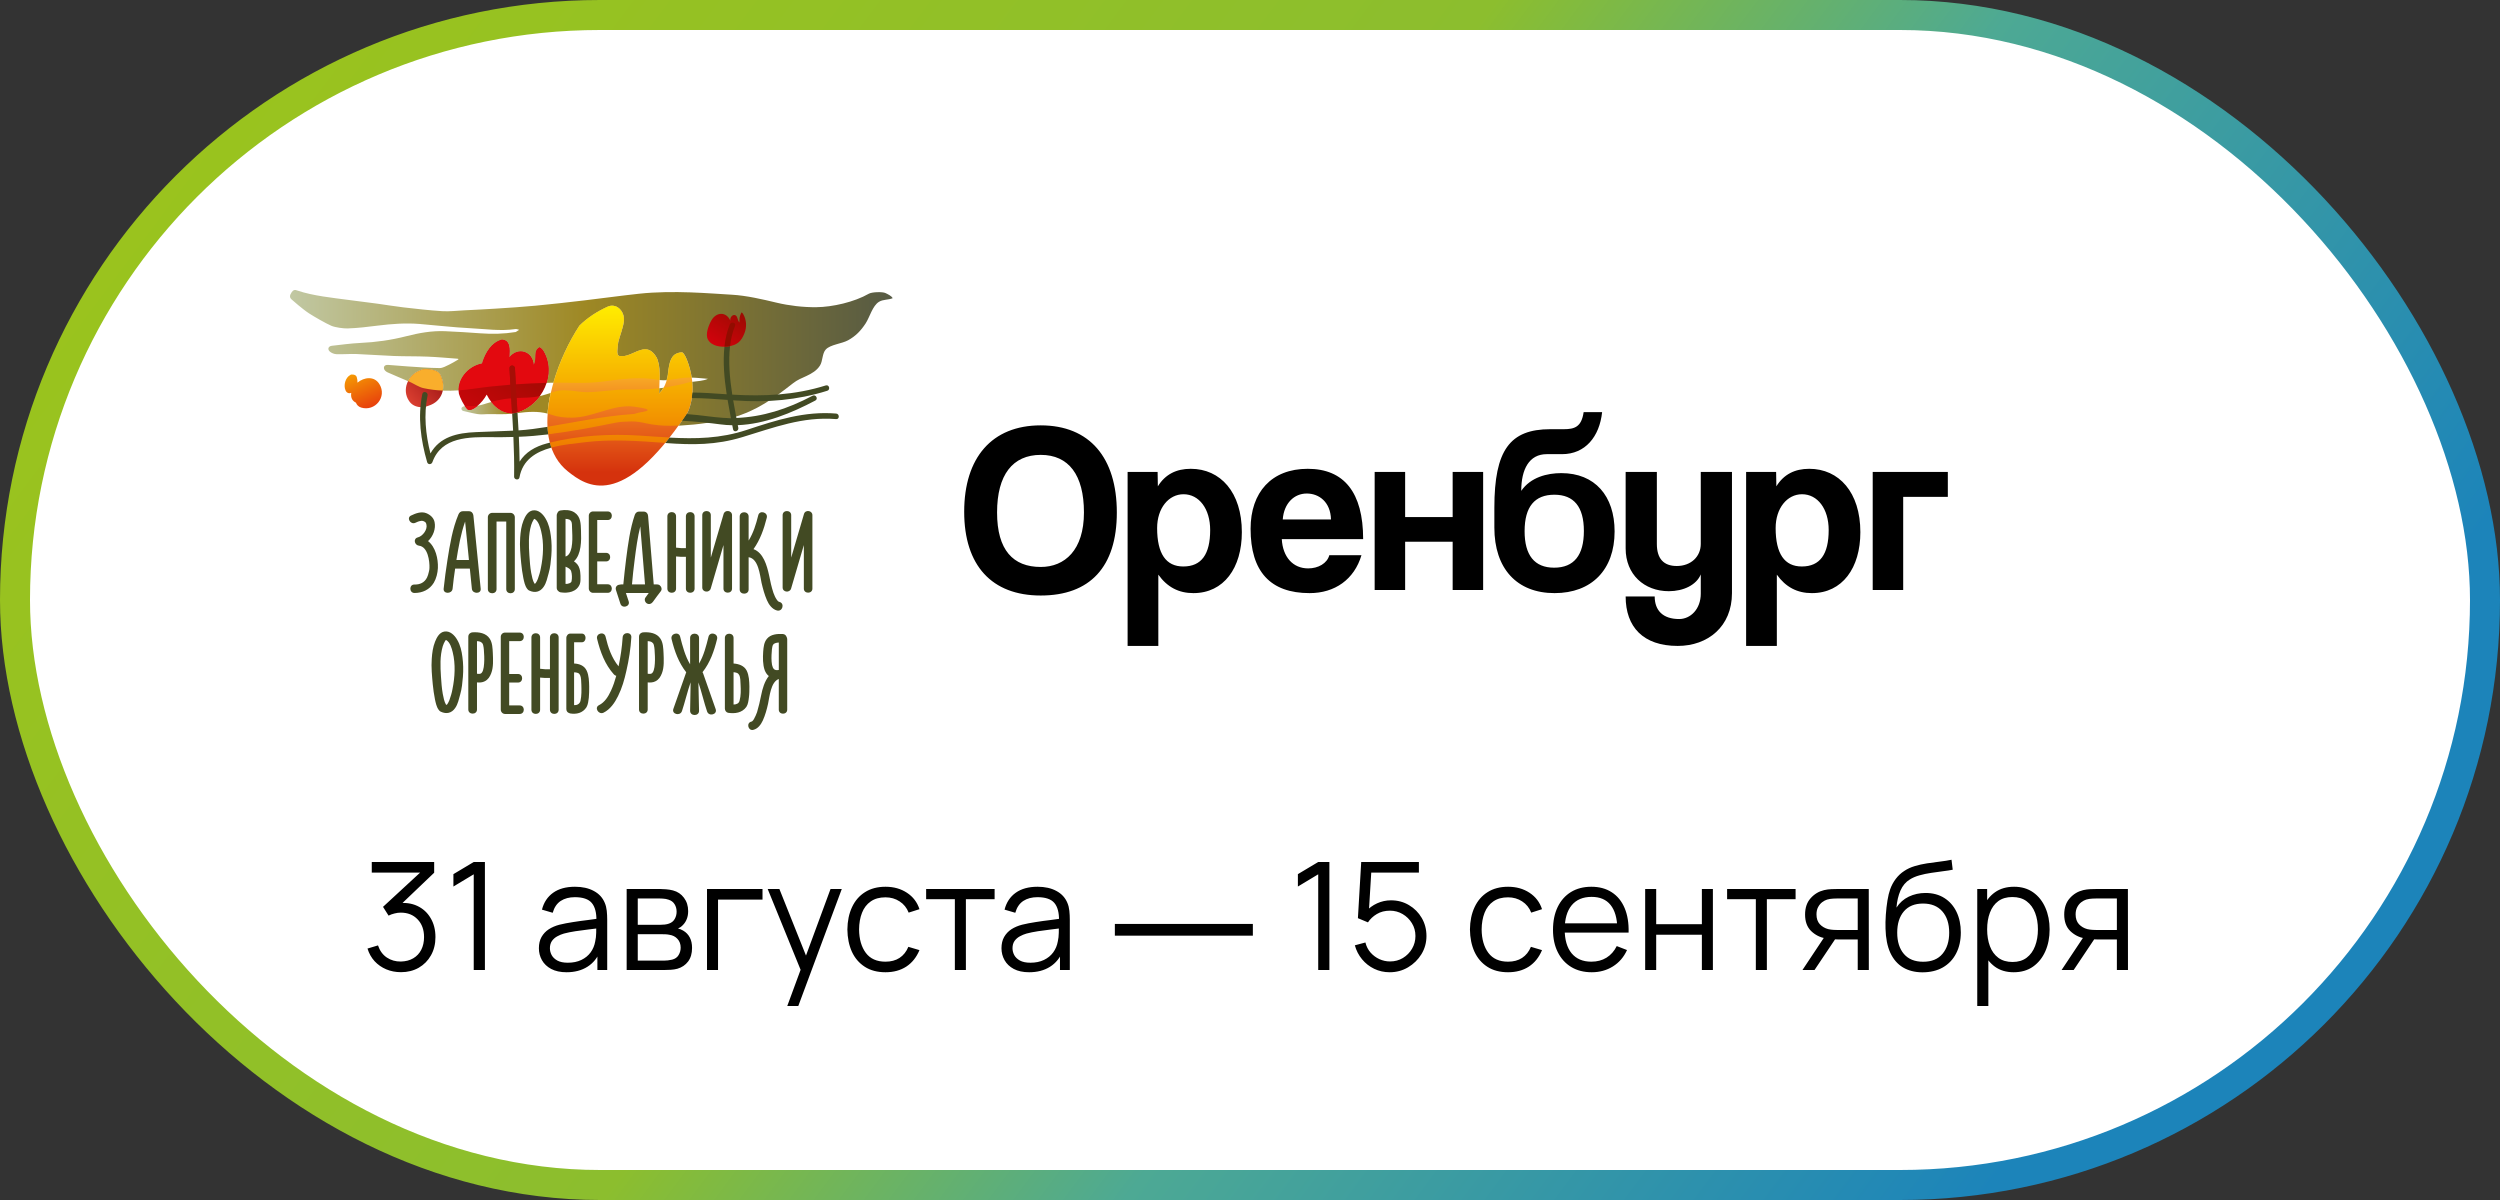
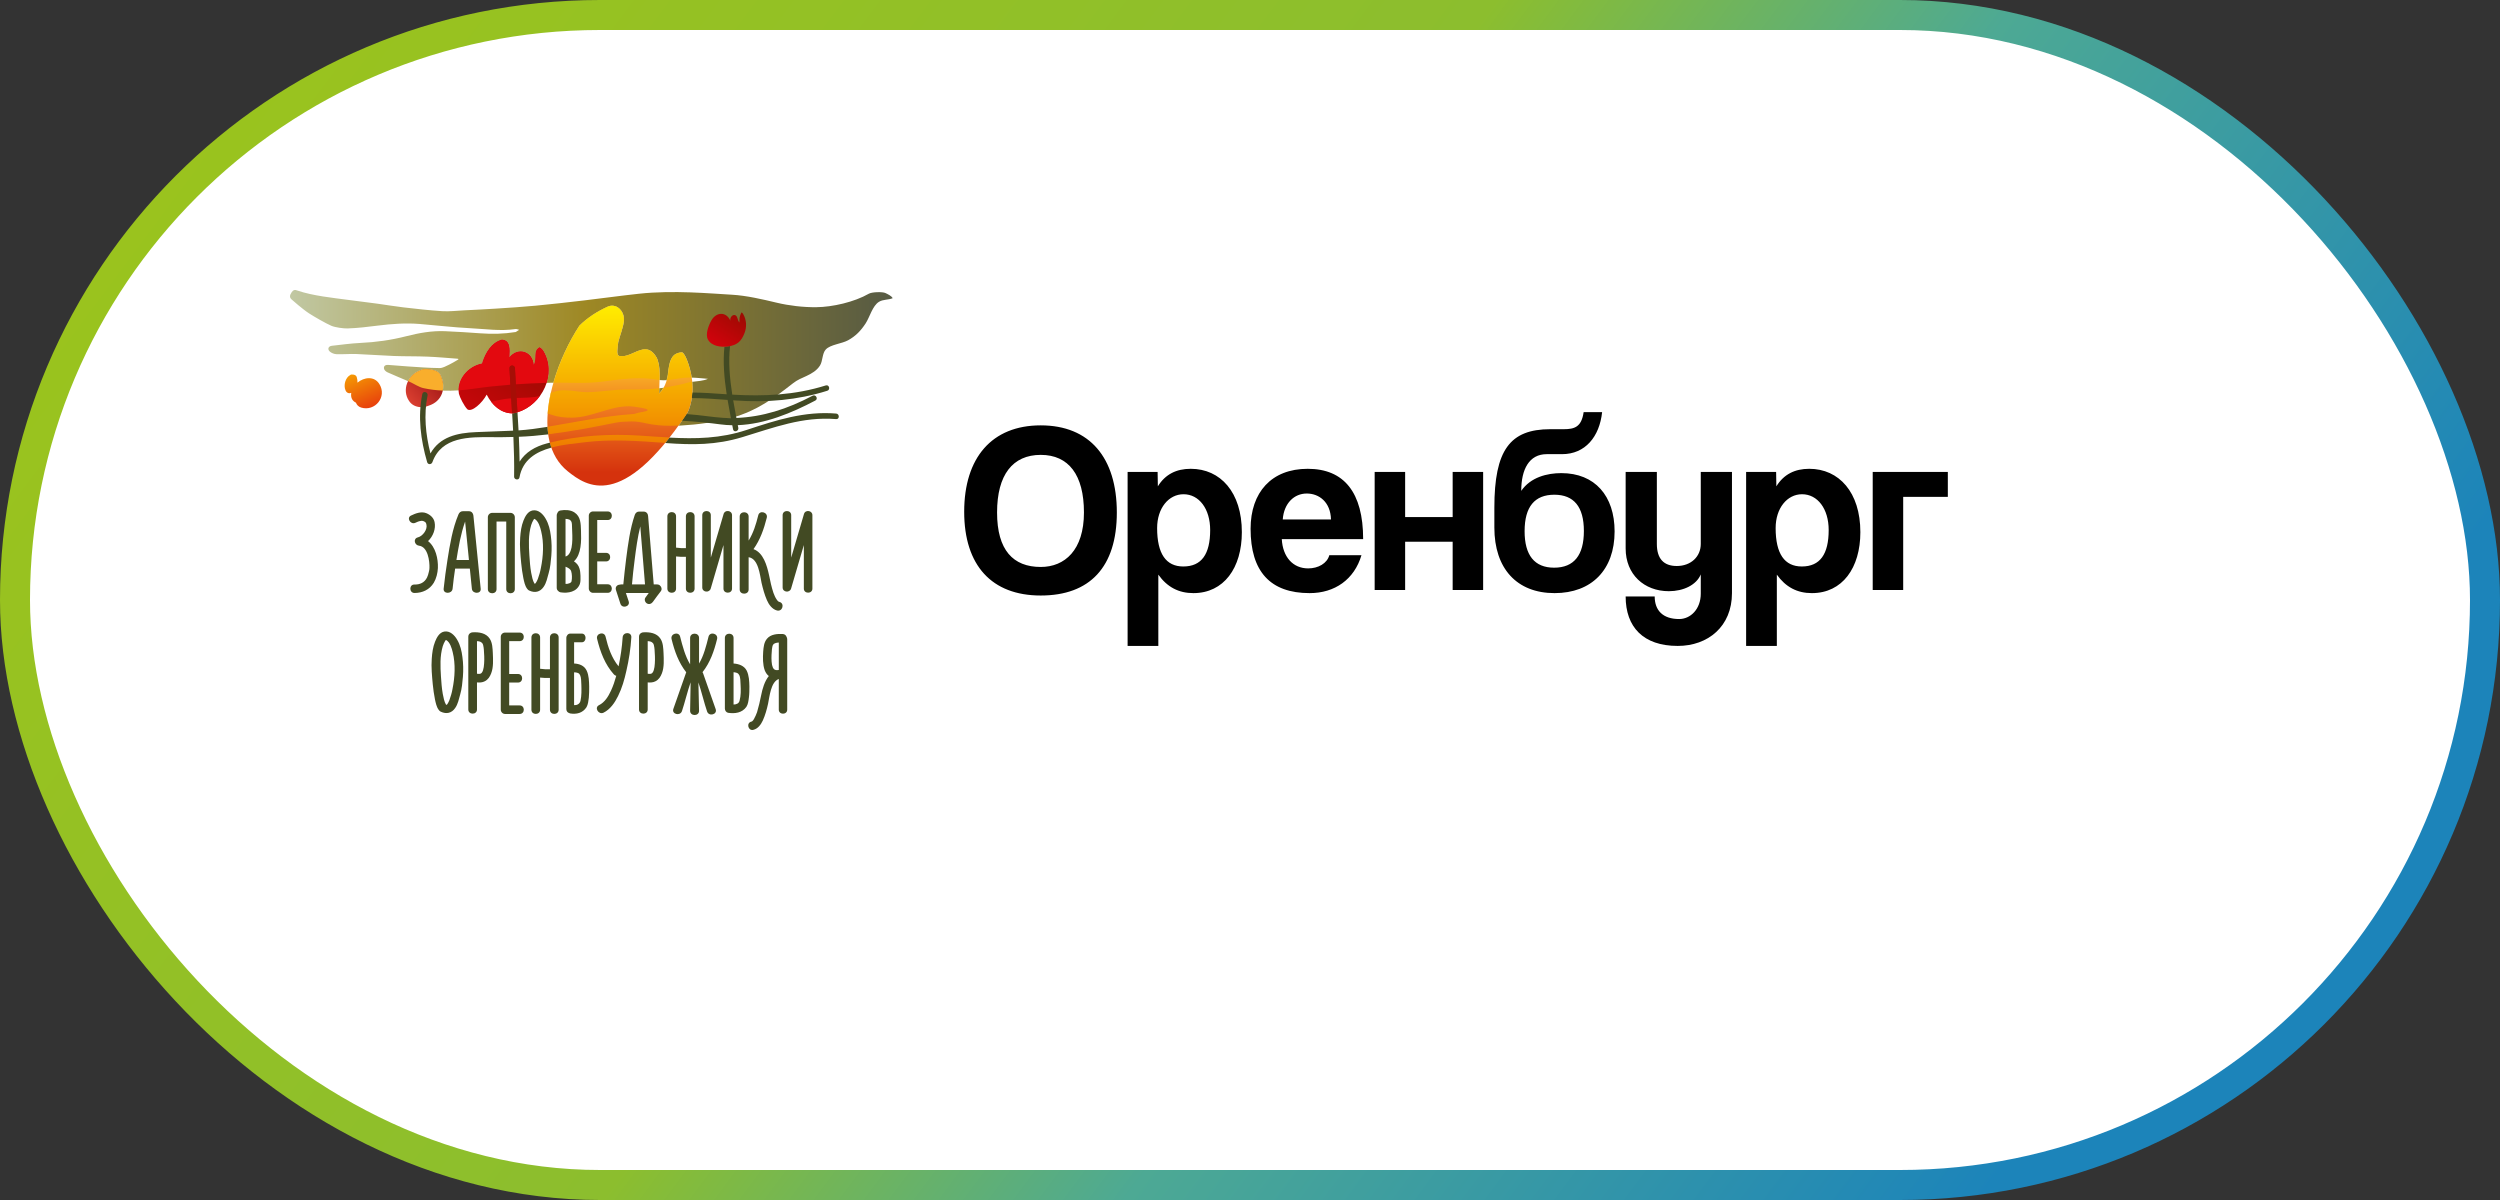
<svg xmlns="http://www.w3.org/2000/svg" width="250" height="120" viewBox="0 0 250 120" fill="none">
  <rect x="0" y="0" width="250" height="120" fill="#333333" stroke="none" />
  <rect x="1.5" y="1.5" width="247" height="117" rx="58.5" fill="white" stroke="url(#paint0_linear_2677_96)" stroke-width="3" />
  <path fill-rule="evenodd" clip-rule="evenodd" d="M37.941 38.411C37.427 37.577 36.411 37.712 35.746 38.264C35.753 38.086 35.732 37.902 35.678 37.728C35.607 37.395 35.07 37.432 35.059 37.481L35.036 37.495C34.531 37.755 34.33 38.537 34.553 39.033C34.665 39.31 34.919 39.373 35.124 39.286L35.12 39.317C35.053 39.8 35.26 40.109 35.595 40.267C35.673 40.489 35.851 40.675 36.116 40.757C37.497 41.176 38.73 39.695 37.941 38.411Z" fill="url(#paint1_linear_2677_96)" />
  <path fill-rule="evenodd" clip-rule="evenodd" d="M42.6 40.66C42.679 40.639 42.756 40.614 42.828 40.582C44.258 40.147 44.649 38.738 44.054 37.528C43.815 36.837 42.242 36.858 42.214 36.957C42.211 36.968 42.184 36.971 42.152 36.984C40.696 37.463 40.187 39.043 40.898 40.083C41.149 40.491 41.595 40.689 42.045 40.716C42.257 40.716 42.474 40.689 42.6 40.66Z" fill="url(#paint2_linear_2677_96)" />
  <path fill-rule="evenodd" clip-rule="evenodd" d="M68.225 35.239C67.201 35.255 66.994 36.036 66.852 36.948C66.785 37.818 66.568 38.704 65.915 39.368C65.915 38.261 66.133 36.931 65.698 35.822C64.998 34.54 64.208 34.907 63.385 35.274C62.929 35.478 62.462 35.681 61.995 35.602C61.559 35.602 61.778 34.716 61.821 34.215C61.996 33.529 62.301 32.794 62.377 32.175C62.527 31.247 61.768 30.321 60.856 30.629C60.323 30.861 59.802 31.142 59.311 31.466C58.818 31.791 58.359 32.158 57.949 32.565C55.243 36.709 52.919 44.019 56.767 47.123C58.689 48.671 62.18 51.036 68.643 41.42C68.905 41.029 69.018 40.567 69.118 40.117C69.416 38.771 69.209 37.323 68.718 36.062C68.562 35.65 68.394 35.341 68.225 35.239Z" fill="url(#paint3_linear_2677_96)" />
-   <path fill-rule="evenodd" clip-rule="evenodd" d="M49.129 40.194C48.604 40.348 48.197 40.501 47.775 40.571C47.48 40.826 47.18 40.997 46.949 40.997C46.87 40.997 46.799 40.977 46.74 40.933C46.66 40.852 46.575 40.742 46.491 40.617L46.462 40.62C46.346 40.643 46.143 40.694 46.142 40.863C46.14 41.016 46.271 41.087 46.354 41.103C46.955 41.225 47.567 41.437 48.164 41.437C48.216 41.437 48.271 41.435 48.323 41.432C48.575 41.414 48.808 41.41 49.033 41.41C49.207 41.41 49.377 41.413 49.55 41.416C49.722 41.419 49.896 41.422 50.076 41.422C50.415 41.422 50.781 41.411 51.21 41.37C51.21 41.359 51.208 41.347 51.208 41.336C50.902 41.331 50.613 41.268 50.345 41.156C49.875 40.965 49.463 40.623 49.129 40.194ZM55.07 39.287C54.766 39.386 54.461 39.493 54.157 39.569C54.099 39.584 54.042 39.596 53.986 39.609C53.428 40.371 52.645 40.965 51.749 41.233C51.75 41.258 51.752 41.284 51.753 41.308C52.292 41.236 52.803 41.186 53.302 41.186C53.79 41.186 54.267 41.234 54.753 41.357C54.806 40.678 54.914 39.982 55.07 39.287Z" fill="url(#paint4_linear_2677_96)" />
  <path fill-rule="evenodd" clip-rule="evenodd" d="M66.347 38.775C66.208 38.796 66.067 38.815 65.929 38.83C65.921 39.01 65.916 39.187 65.916 39.359C66.09 39.18 66.23 38.983 66.347 38.775Z" fill="#9E8824" />
  <path fill-rule="evenodd" clip-rule="evenodd" d="M65.928 38.824C65.928 38.824 65.928 38.826 65.928 38.824C65.92 39.006 65.914 39.183 65.914 39.355C65.914 39.355 65.916 39.355 65.916 39.354C65.916 39.183 65.92 39.006 65.928 38.824Z" fill="#DEDC00" />
  <path fill-rule="evenodd" clip-rule="evenodd" d="M88.538 29.302C88.243 29.164 87.195 29.192 86.881 29.373C85.435 30.202 83.274 30.704 81.624 30.72C80.332 30.733 78.932 30.572 77.67 30.27C76.276 29.937 74.648 29.553 73.184 29.471C71.046 29.354 67.365 29 63.895 29.374C62.075 29.57 60.262 29.824 58.444 30.038C56.816 30.229 55.188 30.416 53.556 30.569C52.219 30.696 50.876 30.778 49.535 30.865C48.501 30.932 47.466 30.982 46.433 31.033C45.693 31.069 44.95 31.162 44.215 31.116C42.92 31.036 41.627 30.884 40.336 30.736C39.467 30.637 38.606 30.484 37.739 30.368C36.783 30.237 35.827 30.124 34.871 29.996C33.307 29.786 31.288 29.586 29.747 29.057C29.468 28.937 29.312 29.014 29.17 29.216C28.934 29.556 28.948 29.774 29.183 29.964C29.4 30.141 29.604 30.337 29.822 30.513C30.175 30.794 30.519 31.087 30.894 31.331C31.366 31.639 32.6 32.353 33.144 32.583C33.524 32.744 34.375 32.859 34.768 32.844C35.833 32.804 36.708 32.694 37.767 32.562C39.166 32.388 40.566 32.283 41.972 32.398C43.657 32.535 45.337 32.737 47.023 32.822C48.527 32.897 50.034 33.128 51.547 32.907C51.664 32.889 51.793 32.954 51.916 32.983C51.802 33.056 51.689 33.128 51.576 33.202L51.554 33.205C50.383 33.395 49.209 33.42 48.028 33.331C46.852 33.243 45.675 33.17 44.499 33.119C43.18 33.063 41.89 33.299 40.617 33.624C39.108 34.01 37.581 34.224 36.026 34.295C35.075 34.34 34.128 34.474 33.182 34.579C32.835 34.618 32.718 34.919 32.983 35.157C33.152 35.306 33.419 35.41 33.645 35.418C33.974 35.429 34.304 35.42 34.634 35.41C34.969 35.399 35.305 35.389 35.64 35.402C36.898 35.45 38.155 35.554 39.413 35.6C40.529 35.641 41.647 35.617 42.764 35.664C43.765 35.704 44.765 35.799 45.766 35.873C45.797 35.874 45.828 35.897 45.859 35.909C45.832 35.933 45.808 35.964 45.778 35.981C45.487 36.147 45.207 36.33 44.905 36.469C44.599 36.611 44.272 36.81 43.956 36.807C42.907 36.796 41.859 36.712 40.812 36.645C40.148 36.603 39.486 36.535 38.823 36.491C38.506 36.469 38.332 36.63 38.411 36.903C38.45 37.038 38.617 37.172 38.758 37.236C39.434 37.541 40.123 37.82 40.804 38.116C41.054 37.62 41.512 37.196 42.151 36.986C42.183 36.971 42.21 36.97 42.213 36.959C42.24 36.86 43.814 36.839 44.054 37.53C44.301 38.035 44.376 38.574 44.277 39.062C44.806 39.084 45.337 39.073 45.868 39.037C45.848 37.785 46.881 36.609 48.229 36.351C48.24 36.298 48.251 36.246 48.264 36.195C48.576 35.257 49.149 34.249 50.192 33.965C51.043 34.016 50.992 34.884 50.941 35.75C51.775 34.67 53.287 35.11 53.376 36.507C53.758 35.836 53.289 35.11 53.952 34.733C54.044 34.753 54.161 34.858 54.287 35.004C54.942 36.043 55.006 37.223 54.666 38.285C54.778 38.282 54.888 38.278 55 38.276C55.116 38.273 55.233 38.273 55.349 38.271C55.949 36.182 56.923 34.146 57.953 32.568C58.361 32.16 58.822 31.793 59.315 31.47C59.806 31.146 60.329 30.865 60.86 30.632C61.774 30.325 62.533 31.253 62.382 32.179C62.305 32.798 61.999 33.533 61.825 34.219C61.781 34.72 61.564 35.606 61.999 35.606C62.466 35.686 62.932 35.482 63.389 35.278C64.212 34.911 65.002 34.546 65.702 35.826C65.968 36.504 65.99 37.265 65.967 38.008C66.209 38.032 66.443 38.032 66.676 38.018C66.775 37.67 66.831 37.309 66.858 36.952C67 36.038 67.207 35.257 68.231 35.241C68.4 35.343 68.566 35.651 68.724 36.064C68.933 36.603 69.086 37.175 69.175 37.761C69.714 37.774 70.261 37.84 70.792 37.882C70.32 38.099 69.759 38.108 69.229 38.183C69.29 38.831 69.264 39.486 69.124 40.121C69.025 40.571 68.912 41.033 68.649 41.424C68.379 41.826 68.115 42.205 67.855 42.566C67.925 42.562 67.997 42.559 68.068 42.556C69.837 42.456 71.593 42.215 73.301 41.741C75.637 41.092 77.407 39.812 79.29 38.335C79.769 37.96 80.144 37.833 80.649 37.597C81.188 37.345 81.684 37.054 82.005 36.542C82.281 36.101 82.213 35.34 82.579 34.948C83.038 34.453 84.177 34.375 84.805 34.029C85.574 33.607 86.09 33.068 86.569 32.331C86.972 31.709 87.25 30.581 87.894 30.184C88.315 29.924 88.814 30.006 89.267 29.821C89.166 29.59 88.744 29.4 88.538 29.302Z" fill="url(#paint5_linear_2677_96)" />
  <path fill-rule="evenodd" clip-rule="evenodd" d="M42.214 36.955C42.211 36.966 42.184 36.969 42.152 36.982C41.511 37.193 41.055 37.615 40.805 38.113C40.851 38.134 40.897 38.151 40.943 38.172C41.42 38.381 41.868 38.709 42.364 38.818C42.999 38.956 43.637 39.032 44.276 39.059C44.375 38.569 44.302 38.03 44.053 37.526C43.816 36.836 42.242 36.856 42.214 36.955Z" fill="#F9AE2C" />
  <path fill-rule="evenodd" clip-rule="evenodd" d="M83.616 41.356C80.46 41.096 77.628 42.013 74.663 42.994C72.04 43.863 69.548 43.897 66.953 43.76C66.806 43.948 66.66 44.126 66.516 44.302L66.545 44.303C69.277 44.504 71.597 44.514 74.23 43.715C77.367 42.763 80.27 41.637 83.615 41.911C83.967 41.94 83.964 41.385 83.616 41.356ZM54.986 44.265C54.894 44.287 54.801 44.311 54.709 44.335C53.507 44.648 52.543 45.227 51.958 46.164C51.948 45.335 51.921 44.506 51.885 43.678C52.848 43.643 53.835 43.559 54.824 43.439C54.789 43.192 54.766 42.941 54.754 42.685C53.754 42.847 52.792 42.978 51.854 43.04C51.751 40.965 51.596 38.894 51.5 36.818C51.489 36.583 51.248 36.502 51.09 36.577C51.248 36.504 51.488 36.585 51.499 36.819C51.566 38.291 51.663 39.76 51.751 41.229L51.748 41.23C51.706 41.243 51.539 41.307 51.215 41.334C51.248 41.911 51.282 42.489 51.311 43.066C50.089 43.12 48.859 43.163 47.616 43.211C45.68 43.286 43.977 43.697 43.045 45.345C42.565 43.452 42.361 41.479 42.758 39.548C42.83 39.199 42.304 39.05 42.232 39.401C41.761 41.68 42.071 44.005 42.715 46.215C42.795 46.491 43.15 46.467 43.241 46.215C44.152 43.67 46.901 43.693 49.234 43.716C49.536 43.72 49.829 43.723 50.111 43.72C50.521 43.716 50.931 43.707 51.339 43.696C51.398 45.019 51.432 46.344 51.411 47.671C51.406 47.979 51.891 48.057 51.947 47.745C52.263 45.979 53.596 45.182 55.138 44.764C55.079 44.602 55.029 44.436 54.986 44.265ZM68.199 42.074C68.345 41.863 68.494 41.648 68.645 41.423L68.656 41.406C69.026 41.434 69.401 41.468 69.781 41.509C70.94 41.635 72.024 41.817 73.09 41.809C72.976 41.224 72.863 40.615 72.758 39.99C71.559 39.902 70.366 39.811 69.179 39.808C69.21 39.624 69.23 39.439 69.243 39.254C70.272 39.261 71.307 39.328 72.351 39.406C72.458 39.414 72.563 39.42 72.668 39.428C72.426 37.842 72.278 36.193 72.445 34.67C72.567 34.666 72.684 34.657 72.796 34.642C72.87 34.633 72.941 34.622 73.008 34.607C72.823 36.15 72.976 37.846 73.227 39.463C76.413 39.648 79.476 39.517 82.583 38.542C82.919 38.436 83.063 38.971 82.728 39.076C79.724 40.02 76.714 40.264 73.584 40.049C73.495 40.042 73.407 40.036 73.318 40.029C73.421 40.639 73.531 41.232 73.641 41.796C76.254 41.686 78.697 40.926 81.262 39.572C81.573 39.407 81.849 39.886 81.538 40.052C79.17 41.3 76.493 42.413 73.78 42.516C73.798 42.605 73.815 42.696 73.831 42.782C73.898 43.131 73.372 43.279 73.305 42.929C73.279 42.796 73.254 42.659 73.227 42.524C72.833 42.517 72.437 42.492 72.043 42.438C70.927 42.288 69.591 42.154 68.199 42.074Z" fill="#424A23" />
  <path fill-rule="evenodd" clip-rule="evenodd" d="M66.521 44.291C66.665 44.116 66.811 43.937 66.958 43.749C65.987 43.698 65.001 43.623 63.99 43.559C60.992 43.37 57.922 43.537 54.994 44.261C55.038 44.428 55.089 44.593 55.144 44.754C56.242 44.457 57.444 44.352 58.46 44.226C61.145 43.894 63.834 44.093 66.521 44.291ZM61.203 30.57C61.091 30.572 60.976 30.591 60.858 30.631C60.326 30.864 59.804 31.144 59.313 31.468C58.82 31.794 58.361 32.16 57.951 32.567C56.921 34.144 55.948 36.177 55.347 38.265C55.449 38.263 55.549 38.263 55.651 38.263C56.037 38.263 56.42 38.27 56.801 38.276C57.182 38.282 57.562 38.289 57.943 38.289C58.693 38.289 59.447 38.263 60.217 38.164C61.445 38.007 62.683 37.822 63.919 37.822C64.501 37.822 65.083 37.863 65.665 37.967C65.76 37.984 65.854 37.994 65.948 38.003C65.971 37.262 65.95 36.503 65.684 35.827C65.315 35.154 64.923 34.935 64.515 34.932C64.15 34.933 63.772 35.106 63.387 35.278C63 35.45 62.604 35.624 62.209 35.624C62.204 35.624 62.199 35.624 62.193 35.624C62.123 35.624 62.053 35.619 61.981 35.606C61.545 35.606 61.764 34.72 61.807 34.219C61.983 33.533 62.287 32.798 62.364 32.179C62.494 31.377 61.946 30.575 61.203 30.57ZM68.213 35.24C67.202 35.264 66.995 36.04 66.854 36.949C66.827 37.305 66.775 37.664 66.677 38.01C67.263 37.968 67.834 37.837 68.457 37.775C68.628 37.758 68.802 37.751 68.975 37.751C69.036 37.751 69.095 37.753 69.156 37.753C69.066 37.171 68.913 36.598 68.704 36.061C68.548 35.651 68.38 35.342 68.213 35.24ZM62.183 42.185L62.083 42.189C61.911 42.213 61.742 42.239 61.576 42.267C59.463 42.692 57.136 43.148 54.83 43.425C54.797 43.18 54.771 42.929 54.757 42.676C57.31 42.26 60.112 41.633 63.407 41.394C63.592 41.338 63.761 41.29 63.861 41.266C64.175 41.191 65.972 41.014 63.422 40.666C63.225 40.639 63.029 40.628 62.833 40.628C60.952 40.628 59.134 41.751 57.208 41.767C57.184 41.767 57.16 41.767 57.136 41.767C56.493 41.767 55.819 41.706 55.221 41.496C55.069 41.441 54.919 41.397 54.77 41.358C54.77 41.357 54.77 41.355 54.77 41.355C54.779 41.229 54.79 41.102 54.803 40.976C54.862 40.414 54.959 39.844 55.089 39.273C55.463 39.153 55.838 39.046 56.218 39.029C56.283 39.026 56.35 39.024 56.415 39.024C57.174 39.024 57.924 39.215 58.685 39.215C60.035 39.215 61.314 38.946 62.654 38.946C62.719 38.946 62.786 38.946 62.852 38.946C63.874 38.946 64.902 38.943 65.913 38.826C65.906 39.013 65.901 39.194 65.901 39.371C65.906 39.367 65.91 39.362 65.915 39.357C65.915 39.36 65.915 39.364 65.915 39.367L65.917 39.365C65.917 39.367 65.917 39.368 65.917 39.371C66.1 39.185 66.248 38.982 66.37 38.766C66.46 38.751 66.553 38.738 66.644 38.722C67.353 38.595 68.031 38.482 68.704 38.282C68.867 38.234 69.036 38.203 69.208 38.179C69.242 38.538 69.25 38.898 69.226 39.255C69.213 39.44 69.192 39.625 69.163 39.809C69.146 39.912 69.127 40.017 69.105 40.119C68.822 41.395 68.503 41.636 67.84 42.559C67.575 42.572 67.31 42.578 67.044 42.578C66.224 42.578 65.406 42.511 64.598 42.331C64.113 42.223 63.689 42.143 63.201 42.143C63.172 42.143 63.142 42.143 63.111 42.143C62.933 42.146 62.547 42.167 62.183 42.185Z" fill="url(#paint6_linear_2677_96)" />
  <path fill-rule="evenodd" clip-rule="evenodd" d="M54.283 35.003C54.157 34.858 54.04 34.753 53.948 34.732C53.284 35.11 53.755 35.834 53.372 36.507C53.284 35.11 51.771 34.67 50.937 35.749C50.988 34.882 51.039 34.016 50.187 33.965C49.144 34.249 48.572 35.258 48.259 36.194C48.247 36.245 48.235 36.298 48.224 36.35C46.752 36.633 45.655 38.006 45.893 39.379C45.977 39.725 46.401 40.588 46.741 40.934C47.181 41.254 48.226 40.294 48.669 39.462C49.199 40.519 50.089 41.316 51.206 41.337C51.391 41.316 51.522 41.304 51.745 41.232C54.179 40.505 55.786 37.384 54.283 35.003Z" fill="url(#paint7_linear_2677_96)" />
  <path fill-rule="evenodd" clip-rule="evenodd" d="M51.116 39.834C51.14 40.258 51.167 40.681 51.193 41.105C51.167 40.681 51.143 40.257 51.116 39.834Z" fill="#E5005C" />
  <path fill-rule="evenodd" clip-rule="evenodd" d="M51.118 39.834C50.88 39.852 50.633 39.877 50.364 39.919C49.876 39.993 49.477 40.094 49.131 40.194C49.657 40.867 50.368 41.319 51.209 41.335C51.204 41.258 51.199 41.181 51.196 41.107C51.169 40.681 51.143 40.257 51.118 39.834Z" fill="#E3090F" />
  <path fill-rule="evenodd" clip-rule="evenodd" d="M53.985 39.603C53.984 39.603 53.984 39.603 53.985 39.603C53.81 39.843 53.614 40.064 53.398 40.264C53.614 40.063 53.81 39.841 53.985 39.603Z" fill="#E5005C" />
  <path fill-rule="evenodd" clip-rule="evenodd" d="M51.732 41.022C51.736 41.09 51.74 41.159 51.745 41.227C51.74 41.159 51.737 41.09 51.732 41.022Z" fill="#E40041" />
  <path fill-rule="evenodd" clip-rule="evenodd" d="M53.985 39.603C53.135 39.793 52.45 39.769 51.661 39.798C51.687 40.205 51.711 40.611 51.734 41.018C51.739 41.087 51.742 41.155 51.747 41.224C52.363 41.04 52.926 40.702 53.399 40.262C53.615 40.063 53.811 39.841 53.985 39.603Z" fill="#E3090F" />
  <path fill-rule="evenodd" clip-rule="evenodd" d="M54.282 35.003C54.156 34.858 54.04 34.753 53.947 34.732C53.284 35.11 53.754 35.834 53.371 36.507C53.284 35.11 51.77 34.67 50.936 35.749C50.987 34.882 51.038 34.016 50.187 33.965C49.144 34.249 48.571 35.258 48.259 36.194C48.246 36.245 48.235 36.298 48.224 36.35C46.876 36.609 45.844 37.784 45.864 39.036C46.344 39.002 46.822 38.952 47.302 38.881C48.538 38.701 49.777 38.569 51.037 38.471C51.005 37.923 50.976 37.373 50.951 36.823C50.935 36.465 51.48 36.467 51.496 36.823C51.522 37.36 51.55 37.896 51.581 38.432C52.59 38.363 53.614 38.315 54.662 38.285C55.001 37.223 54.939 36.043 54.282 35.003Z" fill="#E3090F" />
-   <path fill-rule="evenodd" clip-rule="evenodd" d="M47.77 40.572C47.615 40.598 47.457 40.614 47.291 40.614C47.242 40.614 47.191 40.612 47.138 40.609C47.026 40.603 46.913 40.596 46.802 40.596C46.696 40.596 46.593 40.601 46.492 40.618C46.575 40.743 46.66 40.853 46.739 40.934C46.798 40.977 46.868 40.996 46.947 40.996C47.176 40.996 47.476 40.826 47.77 40.572Z" fill="#E3090F" />
  <path fill-rule="evenodd" clip-rule="evenodd" d="M54.757 41.356C54.757 41.358 54.757 41.359 54.757 41.359C54.762 41.361 54.766 41.361 54.77 41.362C54.77 41.361 54.77 41.359 54.77 41.359C54.765 41.359 54.762 41.358 54.757 41.356ZM55.089 39.277C55.084 39.278 55.079 39.28 55.073 39.281C55.073 39.283 55.073 39.285 55.071 39.286C55.076 39.285 55.081 39.283 55.085 39.281C54.958 39.851 54.862 40.42 54.803 40.978C54.864 40.419 54.961 39.848 55.089 39.277ZM66.37 38.77C66.363 38.771 66.355 38.771 66.349 38.773C66.349 38.773 66.349 38.774 66.347 38.774C66.352 38.774 66.355 38.773 66.36 38.773C66.24 38.985 66.095 39.186 65.917 39.369C65.917 39.371 65.917 39.372 65.917 39.376C66.1 39.189 66.248 38.986 66.37 38.77Z" fill="#F8C944" />
  <path fill-rule="evenodd" clip-rule="evenodd" d="M55.087 39.283C55.082 39.285 55.077 39.286 55.073 39.288C54.916 39.985 54.808 40.679 54.757 41.358C54.762 41.359 54.766 41.359 54.77 41.361C54.779 41.235 54.79 41.108 54.803 40.982C54.862 40.42 54.958 39.852 55.087 39.283Z" fill="#FFED43" />
  <path fill-rule="evenodd" clip-rule="evenodd" d="M54.803 40.973C54.79 41.1 54.779 41.226 54.77 41.352C54.778 41.226 54.789 41.1 54.803 40.973Z" fill="#FFED43" />
  <path fill-rule="evenodd" clip-rule="evenodd" d="M66.359 38.773C66.355 38.773 66.351 38.775 66.347 38.775C66.23 38.982 66.09 39.18 65.916 39.359C65.916 39.362 65.916 39.365 65.916 39.368C66.096 39.187 66.24 38.986 66.359 38.773Z" fill="#FFED43" />
-   <path fill-rule="evenodd" clip-rule="evenodd" d="M65.915 39.361C65.915 39.363 65.914 39.363 65.915 39.361C65.914 39.366 65.914 39.369 65.914 39.371L65.915 39.37C65.915 39.367 65.915 39.364 65.915 39.361Z" fill="#FFED43" />
  <path fill-rule="evenodd" clip-rule="evenodd" d="M68.209 35.246C68.047 35.248 67.906 35.27 67.782 35.308C67.133 35.517 66.969 36.189 66.851 36.951C66.824 37.308 66.768 37.669 66.669 38.016C66.671 38.016 66.672 38.016 66.675 38.016C66.773 37.67 66.825 37.311 66.852 36.956C66.993 36.048 67.2 35.27 68.209 35.246C68.211 35.246 68.211 35.246 68.209 35.246Z" fill="#F8C944" />
  <path fill-rule="evenodd" clip-rule="evenodd" d="M67.784 35.301C67.124 35.505 66.958 36.179 66.838 36.948C66.811 37.305 66.755 37.663 66.658 38.009C66.663 38.009 66.666 38.009 66.671 38.007C66.77 37.659 66.826 37.301 66.853 36.942C66.972 36.181 67.137 35.51 67.784 35.301Z" fill="#FFED43" />
  <path fill-rule="evenodd" clip-rule="evenodd" d="M64.504 34.932C64.337 34.932 64.168 34.967 63.996 35.023C63.793 35.088 63.589 35.181 63.383 35.273C63.184 35.361 62.985 35.45 62.784 35.516C62.592 35.579 62.399 35.621 62.206 35.624C62.602 35.624 62.997 35.452 63.385 35.278C63.769 35.107 64.147 34.935 64.512 34.932C64.509 34.932 64.506 34.932 64.504 34.932ZM61.197 30.57C61.087 30.57 60.972 30.588 60.854 30.626C60.322 30.859 59.8 31.14 59.309 31.463C58.816 31.789 58.357 32.156 57.947 32.562C56.917 34.139 55.944 36.176 55.343 38.265H55.344C55.944 36.177 56.918 34.144 57.949 32.567C58.357 32.159 58.818 31.792 59.31 31.468C59.802 31.144 60.325 30.864 60.856 30.631C60.974 30.591 61.089 30.572 61.2 30.57C61.199 30.57 61.197 30.57 61.197 30.57Z" fill="#F8C944" />
  <path fill-rule="evenodd" clip-rule="evenodd" d="M63.997 35.024C63.791 35.091 63.581 35.185 63.37 35.279C63.177 35.365 62.981 35.451 62.785 35.517C62.986 35.451 63.187 35.364 63.384 35.274C63.59 35.183 63.796 35.091 63.997 35.024ZM60.855 30.629C60.85 30.631 60.846 30.632 60.841 30.634C60.308 30.866 59.787 31.147 59.295 31.469C58.803 31.795 58.343 32.161 57.934 32.568C56.903 34.145 55.931 36.178 55.331 38.266C55.336 38.266 55.341 38.266 55.344 38.266C55.943 36.177 56.918 34.141 57.948 32.563C58.356 32.155 58.817 31.788 59.31 31.465C59.801 31.142 60.322 30.862 60.855 30.629Z" fill="#FFED43" />
  <path fill-rule="evenodd" clip-rule="evenodd" d="M51.207 41.337C51.532 41.308 51.701 41.246 51.743 41.233L51.746 41.231C51.658 39.763 51.561 38.292 51.494 36.822C51.478 36.466 50.933 36.465 50.949 36.822C51.019 38.327 51.118 39.831 51.207 41.337Z" fill="#A60E06" />
  <path fill-rule="evenodd" clip-rule="evenodd" d="M74.311 31.393C74.196 31.21 74.137 31.255 74.137 31.255C73.941 31.654 73.941 31.851 73.941 32.25C73.715 32.02 73.794 31.518 73.428 31.5C73.169 31.488 72.949 31.862 73.05 32.095C72.637 31.138 71.635 31.181 71.144 32.033C70.867 32.516 70.505 33.435 70.796 33.958C71.176 34.639 72.112 34.734 72.796 34.644C73.715 34.522 74.128 34.141 74.453 33.307C74.676 32.735 74.676 32.02 74.311 31.393Z" fill="url(#paint8_linear_2677_96)" />
-   <path fill-rule="evenodd" clip-rule="evenodd" d="M72.791 34.645C72.867 34.636 72.934 34.621 73.004 34.607C73.091 33.893 73.25 33.212 73.507 32.587C73.642 32.257 73.114 32.114 72.98 32.44C72.697 33.132 72.528 33.885 72.441 34.671C72.563 34.668 72.681 34.66 72.791 34.645Z" fill="#920C00" />
  <path fill-rule="evenodd" clip-rule="evenodd" d="M42.805 54.11C43.317 53.625 43.597 52.871 43.457 52.206C43.368 51.772 43.011 51.464 42.613 51.311C42.116 51.12 41.553 51.337 41.106 51.554C40.622 51.771 41.043 52.499 41.527 52.282C41.706 52.193 41.897 52.117 42.09 52.091C42.154 52.078 42.218 52.078 42.282 52.091C42.231 52.091 42.307 52.104 42.333 52.104C42.346 52.117 42.371 52.117 42.371 52.129C42.422 52.142 42.46 52.168 42.511 52.206C42.588 52.257 42.626 52.346 42.639 52.436C42.779 52.946 42.269 53.624 41.783 53.739C41.285 53.866 41.451 54.518 41.897 54.569C42.792 54.671 42.971 56.115 42.945 56.805C42.945 56.843 42.945 56.882 42.932 56.92V56.971C42.92 57.047 42.907 57.124 42.881 57.201C42.843 57.405 42.779 57.583 42.703 57.751C42.448 58.261 41.999 58.467 41.438 58.454C40.901 58.441 40.901 59.285 41.438 59.298C42.256 59.298 42.958 58.966 43.38 58.275C43.636 57.842 43.763 57.304 43.789 56.807C43.827 55.874 43.559 54.699 42.805 54.11ZM48.069 58.877L47.34 51.555C47.315 51.326 47.161 51.122 46.894 51.122H46.28C46.063 51.122 45.922 51.262 45.846 51.441C45.245 52.871 44.989 54.456 44.747 55.989C44.594 56.947 44.467 57.906 44.364 58.877C44.313 59.414 45.195 59.414 45.259 58.877C45.323 58.212 45.412 57.535 45.514 56.858H46.983C47.047 57.535 47.123 58.212 47.187 58.877C47.238 59.413 48.133 59.413 48.069 58.877ZM45.642 56.001C45.846 54.724 46.075 53.394 46.511 52.155C46.639 53.445 46.766 54.724 46.894 56.001H45.642ZM51.046 51.286C50.445 51.286 49.833 51.286 49.219 51.286C48.976 51.286 48.785 51.49 48.785 51.72C48.785 54.121 48.785 56.512 48.785 58.913C48.785 59.464 49.654 59.464 49.654 58.913C49.654 56.665 49.654 54.404 49.654 52.153C49.973 52.153 50.294 52.153 50.625 52.153C50.625 54.402 50.625 56.663 50.625 58.913C50.625 59.464 51.482 59.464 51.482 58.913C51.482 56.512 51.482 54.121 51.482 51.72C51.48 51.492 51.289 51.286 51.046 51.286ZM55.084 53.587C55.008 52.986 54.88 52.399 54.559 51.861C54.304 51.415 53.843 50.941 53.269 51.043C52.772 51.133 52.515 51.645 52.349 52.053C52.132 52.59 52.056 53.19 52.017 53.766C51.954 54.609 52.043 55.491 52.12 56.322C52.17 56.819 52.234 57.319 52.336 57.816C52.413 58.161 52.489 58.571 52.706 58.864C52.77 58.94 52.808 59.004 52.923 59.055C53.486 59.323 54.009 59.196 54.354 58.698C54.647 58.29 54.736 57.765 54.866 57.319C55.032 56.756 55.083 56.143 55.133 55.568C55.186 54.903 55.173 54.238 55.084 53.587ZM53.473 58.365C53.461 58.365 53.448 58.365 53.448 58.365C53.257 58.046 53.193 57.636 53.116 57.266C53.014 56.69 52.976 56.116 52.938 55.541C52.874 54.531 52.823 53.509 53.116 52.512C53.18 52.321 53.257 52.129 53.371 51.949C53.384 51.937 53.41 51.911 53.435 51.885H53.448C53.843 52.09 54.024 52.729 54.113 53.112C54.406 54.287 54.33 55.615 54.087 56.805C54.024 57.175 53.909 57.547 53.781 57.904C53.73 58.032 53.641 58.21 53.577 58.299C53.564 58.314 53.539 58.365 53.473 58.365ZM57.947 56.85C57.857 56.531 57.653 56.3 57.396 56.134C58.151 55.446 58.138 54.043 58.1 53.074C58.074 52.383 58.087 51.657 57.435 51.236C57.039 50.981 56.502 50.968 56.055 51.045C55.889 51.071 55.787 51.173 55.749 51.287C55.698 51.351 55.672 51.441 55.672 51.543V58.775C55.672 58.928 55.736 59.03 55.826 59.106C55.877 59.17 55.953 59.208 56.055 59.234C56.81 59.349 57.679 59.196 57.985 58.403C58.074 58.15 58.049 57.843 58.049 57.574C58.036 57.333 58.023 57.076 57.947 56.85ZM57.192 52.421C57.192 52.651 57.218 52.893 57.218 53.137C57.243 53.672 57.256 54.222 57.154 54.756C57.065 55.151 56.912 55.561 56.553 55.651V51.887C56.693 51.887 56.821 51.913 56.948 51.964C57.103 52.053 57.179 52.193 57.192 52.421ZM57.154 58.124C57.129 58.224 57.078 58.263 56.975 58.314C56.924 58.339 56.746 58.377 56.708 58.39C56.657 58.39 56.605 58.39 56.554 58.39V56.67C56.81 56.772 57.052 56.899 57.117 57.127C57.205 57.397 57.218 57.831 57.154 58.124ZM60.771 58.428H59.723V56.142H60.605C61.155 56.142 61.155 55.285 60.605 55.285H59.723V52.002H60.771C61.321 52.002 61.321 51.145 60.771 51.145H59.3C59.071 51.145 58.88 51.337 58.88 51.566V58.849C58.88 59.079 59.071 59.283 59.3 59.283H60.769C61.319 59.285 61.319 58.428 60.771 58.428ZM66.061 58.621C65.997 58.532 65.92 58.468 65.805 58.456C65.78 58.456 65.754 58.443 65.729 58.443H65.372C65.18 56.169 65.002 53.882 64.809 51.594C64.796 51.364 64.63 51.16 64.375 51.16H63.89C63.699 51.16 63.546 51.3 63.482 51.479C62.997 52.897 62.804 54.431 62.613 55.899C62.511 56.743 62.409 57.599 62.332 58.441H62.102C62.051 58.441 62.013 58.454 61.962 58.467C61.72 58.48 61.503 58.684 61.592 58.992C61.732 59.438 61.886 59.899 62.039 60.371C62.205 60.896 63.035 60.664 62.87 60.141C62.78 59.861 62.678 59.578 62.589 59.298H64.876C64.761 59.451 64.646 59.604 64.544 59.757C64.404 59.948 64.506 60.242 64.697 60.345C64.914 60.473 65.144 60.384 65.285 60.192C65.553 59.822 65.823 59.451 66.103 59.093C66.201 58.953 66.162 58.749 66.061 58.621ZM63.466 55.976C63.606 54.864 63.759 53.727 64.029 52.641C64.195 54.584 64.348 56.513 64.501 58.443H63.198C63.262 57.625 63.364 56.794 63.466 55.976ZM68.59 51.632C68.59 52.692 68.59 53.753 68.59 54.813C68.296 54.826 67.925 54.813 67.606 54.762C67.606 53.715 67.606 52.68 67.606 51.632C67.606 51.069 66.737 51.069 66.737 51.632C66.737 54.046 66.737 56.462 66.737 58.864C66.737 59.414 67.606 59.414 67.606 58.864C67.606 57.791 67.606 56.717 67.606 55.644C67.925 55.682 68.258 55.695 68.59 55.682C68.59 56.743 68.59 57.803 68.59 58.864C68.59 59.414 69.459 59.414 69.459 58.864C69.459 56.462 69.459 54.046 69.459 51.632C69.459 51.069 68.59 51.069 68.59 51.632ZM72.36 51.402C71.939 52.858 71.503 54.303 71.082 55.759C71.082 54.341 71.082 52.935 71.082 51.517C71.082 50.967 70.226 50.967 70.226 51.517C70.226 53.931 70.226 56.335 70.226 58.749C70.226 59.234 70.929 59.312 71.07 58.864C71.49 57.408 71.913 55.963 72.347 54.507C72.347 55.963 72.347 57.408 72.347 58.864C72.347 59.4 73.203 59.4 73.203 58.864C73.203 56.411 73.203 53.97 73.203 51.517C73.203 51.031 72.487 50.941 72.36 51.402ZM77.943 60.192C77.93 60.192 77.892 60.179 77.879 60.167C77.853 60.154 77.828 60.141 77.828 60.141C77.764 60.078 77.7 60.014 77.675 59.963C77.522 59.746 77.432 59.516 77.343 59.285C77.152 58.709 77.024 58.122 76.909 57.534C76.692 56.537 76.334 55.273 75.35 54.914C76.015 53.981 76.397 52.895 76.678 51.771C76.818 51.22 75.949 50.978 75.822 51.541C75.605 52.423 75.337 53.292 74.863 54.057V51.657C74.863 51.082 73.969 51.082 73.969 51.657V58.953C73.969 59.503 74.863 59.503 74.863 58.953V55.721C75.847 55.861 75.988 57.497 76.153 58.277C76.294 58.878 76.447 59.452 76.691 60.015C76.882 60.462 77.216 60.923 77.7 61.05C78.263 61.189 78.493 60.333 77.943 60.192ZM80.397 51.402C80.525 50.943 81.24 51.032 81.24 51.517C81.24 53.97 81.24 56.411 81.24 58.864C81.24 59.4 80.384 59.4 80.384 58.864C80.384 57.408 80.384 55.963 80.384 54.507C79.95 55.963 79.528 57.408 79.107 58.864C78.966 59.31 78.263 59.234 78.263 58.749C78.263 56.335 78.263 53.931 78.263 51.517C78.263 50.967 79.12 50.967 79.12 51.517C79.12 52.935 79.12 54.341 79.12 55.759C79.541 54.301 79.974 52.858 80.397 51.402ZM46.241 65.7C46.165 65.099 46.037 64.512 45.717 63.975C45.462 63.528 45.001 63.055 44.427 63.157C43.929 63.246 43.672 63.758 43.507 64.166C43.29 64.704 43.213 65.303 43.175 65.879C43.111 66.723 43.2 67.605 43.277 68.435C43.328 68.933 43.392 69.432 43.494 69.93C43.57 70.274 43.647 70.684 43.864 70.977C43.928 71.054 43.966 71.118 44.081 71.169C44.644 71.437 45.167 71.309 45.511 70.811C45.804 70.403 45.894 69.879 46.023 69.432C46.189 68.869 46.24 68.257 46.291 67.681C46.343 67.016 46.331 66.351 46.241 65.7ZM44.632 70.478C44.62 70.478 44.607 70.478 44.607 70.478C44.415 70.159 44.352 69.749 44.275 69.379C44.173 68.804 44.135 68.23 44.096 67.654C44.033 66.644 43.982 65.622 44.275 64.626C44.339 64.434 44.415 64.243 44.53 64.063C44.543 64.05 44.569 64.024 44.594 63.999H44.607C45.002 64.203 45.182 64.843 45.272 65.225C45.565 66.4 45.489 67.729 45.246 68.919C45.182 69.288 45.068 69.66 44.94 70.017C44.889 70.145 44.8 70.323 44.736 70.413C44.722 70.427 44.696 70.478 44.632 70.478ZM49.282 65.308C49.257 64.833 49.244 64.281 48.976 63.873C48.606 63.297 47.89 63.195 47.264 63.233C47.187 63.233 47.123 63.259 47.072 63.284C46.932 63.348 46.83 63.476 46.83 63.667C46.83 66.101 46.83 68.523 46.83 70.95C46.83 71.5 47.699 71.5 47.699 70.95C47.699 70.043 47.699 69.148 47.699 68.241C47.967 68.266 48.235 68.254 48.479 68.126C48.81 67.96 48.991 67.667 49.118 67.333C49.359 66.719 49.308 65.949 49.282 65.308ZM48.375 66.707C48.337 66.911 48.299 67.144 48.158 67.297C48.056 67.412 47.865 67.399 47.712 67.373C47.712 67.373 47.712 67.373 47.699 67.373C47.699 66.282 47.699 65.193 47.699 64.115C47.788 64.115 47.878 64.128 47.967 64.154C48.107 64.192 48.197 64.281 48.248 64.345C48.311 64.447 48.337 64.587 48.362 64.756C48.375 64.846 48.401 65.088 48.401 65.244C48.441 65.732 48.441 66.231 48.375 66.707ZM51.966 70.542H50.919V68.255H51.801C52.351 68.255 52.351 67.399 51.801 67.399H50.919V64.115H51.966C52.517 64.115 52.517 63.259 51.966 63.259H50.498C50.268 63.259 50.077 63.45 50.077 63.68V70.963C50.077 71.193 50.268 71.397 50.498 71.397H51.966C52.517 71.398 52.517 70.542 51.966 70.542ZM54.995 63.745C54.995 64.806 54.995 65.866 54.995 66.927C54.701 66.939 54.33 66.927 54.011 66.876C54.011 65.828 54.011 64.793 54.011 63.745C54.011 63.182 53.142 63.182 53.142 63.745C53.142 66.16 53.142 68.576 53.142 70.977C53.142 71.528 54.011 71.528 54.011 70.977C54.011 69.904 54.011 68.831 54.011 67.758C54.33 67.796 54.663 67.809 54.995 67.796C54.995 68.856 54.995 69.917 54.995 70.977C54.995 71.528 55.864 71.528 55.864 70.977C55.864 68.576 55.864 66.16 55.864 63.745C55.864 63.182 54.995 63.182 54.995 63.745ZM58.918 68.651C58.905 68.126 58.892 67.552 58.675 67.078C58.433 66.542 57.908 66.375 57.411 66.35V64.228H58.178C58.675 64.228 58.688 63.359 58.178 63.359H57.015C56.811 63.359 56.633 63.563 56.633 63.793V70.898C56.633 71.127 56.76 71.255 56.913 71.306C56.939 71.319 56.977 71.331 57.015 71.344C57.629 71.446 58.267 71.319 58.651 70.717C58.804 70.45 58.843 70.091 58.881 69.784C58.918 69.418 58.918 69.035 58.918 68.651ZM58.049 70.083C57.972 70.414 57.679 70.529 57.409 70.516V67.233C57.537 67.233 57.664 67.246 57.792 67.297C57.919 67.348 57.958 67.424 58.009 67.514C58.124 67.743 58.124 68.166 58.136 68.498C58.151 69.022 58.163 69.571 58.049 70.083ZM62.265 63.733C62.201 64.729 62.061 65.649 61.857 66.633C61.154 65.777 60.809 64.729 60.554 63.656C60.414 63.106 59.57 63.337 59.71 63.886C60.029 65.189 60.49 66.442 61.398 67.451C61.474 67.528 61.551 67.566 61.627 67.579C61.487 68.091 61.321 68.588 61.102 69.061C60.822 69.674 60.463 70.236 59.902 70.516C59.404 70.759 59.851 71.5 60.348 71.271C61.026 70.939 61.485 70.261 61.804 69.609C62.2 68.817 62.444 67.96 62.635 67.093C62.89 65.994 63.069 64.857 63.133 63.733C63.172 63.17 62.303 63.17 62.265 63.733ZM66.354 65.308C66.328 64.833 66.316 64.281 66.048 63.873C65.678 63.297 64.962 63.195 64.335 63.233C64.258 63.233 64.195 63.259 64.144 63.284C64.003 63.348 63.901 63.476 63.901 63.667C63.901 66.101 63.901 68.523 63.901 70.95C63.901 71.5 64.77 71.5 64.77 70.95C64.77 70.043 64.77 69.148 64.77 68.241C65.038 68.266 65.308 68.254 65.55 68.126C65.882 67.96 66.061 67.667 66.19 67.333C66.43 66.719 66.379 65.949 66.354 65.308ZM65.447 66.707C65.408 66.911 65.37 67.144 65.23 67.297C65.128 67.412 64.936 67.399 64.783 67.373C64.783 67.373 64.783 67.373 64.77 67.373C64.77 66.282 64.77 65.193 64.77 64.115C64.86 64.115 64.949 64.128 65.038 64.154C65.179 64.192 65.268 64.281 65.319 64.345C65.383 64.447 65.408 64.587 65.434 64.756C65.447 64.846 65.472 65.088 65.472 65.244C65.51 65.732 65.51 66.231 65.447 66.707ZM70.851 63.669C70.634 64.551 70.366 65.598 69.905 66.353V63.796C69.905 63.221 69.011 63.221 69.011 63.796V66.429C68.526 65.649 68.244 64.576 68.014 63.669C67.886 63.119 67.017 63.35 67.158 63.911C67.451 65.112 67.861 66.262 68.626 67.233C68.614 67.246 68.601 67.258 68.601 67.284C68.18 68.485 67.757 69.686 67.336 70.888C67.145 71.413 68.001 71.642 68.193 71.118C68.46 70.338 68.781 69.01 69.062 68.23L69.011 71.079C69.011 71.642 69.918 71.642 69.905 71.079L69.841 68.242C70.109 69.01 70.443 70.389 70.711 71.156C70.902 71.681 71.758 71.449 71.567 70.913C71.146 69.713 70.723 68.512 70.302 67.309C70.29 67.284 70.277 67.246 70.251 67.22C71.018 66.249 71.414 65.099 71.707 63.911C71.848 63.348 70.993 63.119 70.851 63.669ZM74.94 68.638C74.927 68.113 74.902 67.539 74.672 67.066C74.417 66.566 73.879 66.388 73.356 66.35C73.356 65.493 73.356 64.637 73.356 63.793C73.356 63.23 72.487 63.23 72.487 63.793C72.487 66.144 72.487 68.496 72.487 70.859C72.487 70.961 72.525 71.051 72.576 71.127C72.64 71.204 72.704 71.255 72.806 71.28C73.497 71.382 74.198 71.293 74.634 70.692C74.812 70.424 74.85 70.065 74.889 69.759C74.94 69.392 74.94 69.01 74.94 68.638ZM73.957 70.07C73.894 70.351 73.626 70.453 73.356 70.453C73.356 69.379 73.356 68.306 73.356 67.22C73.458 67.233 73.573 67.246 73.675 67.284C73.816 67.335 73.867 67.412 73.918 67.501C74.045 67.731 74.045 68.153 74.058 68.485C74.085 69.009 74.098 69.558 73.957 70.07ZM78.659 63.694C78.697 63.758 78.722 63.835 78.722 63.937C78.722 66.275 78.722 68.614 78.722 70.965C78.722 71.502 77.879 71.502 77.879 70.965C77.879 69.942 77.879 68.92 77.879 67.898C77.074 68.191 76.959 69.662 76.806 70.376C76.678 70.952 76.525 71.513 76.281 72.051C76.09 72.459 75.796 72.869 75.335 72.984C74.825 73.124 74.594 72.293 75.131 72.165C75.208 72.14 75.195 72.14 75.246 72.102C75.323 72.025 75.348 71.987 75.399 71.897C75.527 71.681 75.616 71.451 75.705 71.22C75.871 70.669 75.999 70.108 76.114 69.532C76.241 68.88 76.458 68.128 76.881 67.603C76.715 67.475 76.574 67.284 76.472 67.027C76.268 66.451 76.281 65.763 76.319 65.161C76.358 64.702 76.396 64.228 76.702 63.871C77.072 63.425 77.724 63.374 78.274 63.399C78.48 63.412 78.608 63.54 78.659 63.694ZM77.177 65.163C77.139 65.597 77.126 66.058 77.203 66.491C77.292 66.874 77.432 67.067 77.842 67.002C77.855 67.002 77.868 67.002 77.88 67.002C77.88 66.082 77.88 65.174 77.88 64.254C77.753 64.254 77.638 64.279 77.523 64.318C77.409 64.356 77.345 64.407 77.319 64.471C77.268 64.547 77.281 64.509 77.255 64.599C77.243 64.662 77.217 64.713 77.217 64.777C77.203 64.831 77.177 65.035 77.177 65.163Z" fill="#424A23" />
  <path d="M104.075 56.696C101.315 56.696 99.707 55.016 99.707 51.248C99.707 47.48 101.267 45.488 104.075 45.488C106.859 45.488 108.395 47.48 108.395 51.248C108.395 55.016 106.475 56.696 104.075 56.696ZM104.075 59.552C108.971 59.552 111.683 56.72 111.683 51.248C111.683 45.776 108.971 42.536 104.075 42.536C99.179 42.536 96.419 45.776 96.419 51.176C96.419 56.552 99.179 59.552 104.075 59.552ZM118.329 56.648C116.601 56.648 115.713 55.376 115.713 52.808C115.713 50.816 116.865 49.424 118.353 49.424C119.913 49.424 121.017 50.888 121.017 53C121.017 55.424 120.153 56.648 118.329 56.648ZM115.833 64.592V57.464C116.721 58.712 117.873 59.312 119.337 59.312C122.385 59.312 124.185 56.792 124.185 53.216C124.185 49.232 122.049 46.88 119.073 46.88C117.633 46.88 116.529 47.432 115.785 48.632L115.761 47.192H112.761V64.592H115.833ZM128.275 51.944C128.395 50.312 129.427 49.352 130.675 49.352C131.899 49.352 133.051 50.192 133.099 51.944H128.275ZM136.315 53.912C136.315 49.232 134.395 46.88 130.771 46.88C127.147 46.88 125.059 49.232 125.059 52.88C125.059 57.152 127.027 59.312 130.963 59.312C133.483 59.312 135.427 57.944 136.147 55.52H132.931C132.715 56.336 131.827 56.84 130.819 56.84C129.283 56.84 128.275 55.688 128.179 53.912H136.315ZM140.514 59V54.176H145.266V59H148.314V47.192H145.266V51.704H140.514V47.192H137.466V59H140.514ZM155.46 59.312C159.156 59.312 161.46 56.984 161.46 53.144C161.46 49.592 159.492 47.312 156.132 47.312C154.716 47.312 153.06 47.72 152.124 49.088C152.124 46.928 152.916 45.416 154.668 45.416H156.204C158.532 45.416 159.948 43.664 160.212 41.216H158.364C158.148 42.704 157.452 42.92 156.372 42.92H155.028C150.996 42.92 149.436 45.008 149.436 50.768V52.76C149.436 56.84 151.668 59.312 155.46 59.312ZM155.412 56.768C153.444 56.768 152.46 55.52 152.46 53.12C152.46 50.672 153.468 49.472 155.436 49.472C157.38 49.472 158.388 50.672 158.388 53.096C158.388 55.52 157.404 56.768 155.412 56.768ZM170.077 59.36C170.077 60.92 169.045 61.904 167.917 61.904C166.285 61.904 165.469 61.04 165.469 59.648H162.565C162.565 62.696 164.317 64.592 167.773 64.592C170.797 64.592 173.197 62.648 173.197 59.312V47.192H170.077V54.392C170.077 55.664 169.093 56.6 167.677 56.6C166.357 56.6 165.685 55.856 165.685 54.392V47.192H162.565V54.848C162.565 57.44 164.413 59.12 166.885 59.12C168.349 59.12 169.645 58.496 170.077 57.44V59.36ZM180.18 56.648C178.452 56.648 177.564 55.376 177.564 52.808C177.564 50.816 178.716 49.424 180.204 49.424C181.764 49.424 182.868 50.888 182.868 53C182.868 55.424 182.004 56.648 180.18 56.648ZM177.684 64.592V57.464C178.572 58.712 179.724 59.312 181.188 59.312C184.236 59.312 186.036 56.792 186.036 53.216C186.036 49.232 183.9 46.88 180.924 46.88C179.484 46.88 178.38 47.432 177.636 48.632L177.612 47.192H174.612V64.592H177.684ZM190.319 59V49.688H194.783V47.192H187.271V59H190.319Z" fill="black" />
-   <path d="M40.102 97.218C39.567 97.218 39.075 97.123 38.625 96.933C38.175 96.743 37.787 96.472 37.462 96.123C37.137 95.767 36.9 95.345 36.75 94.855L37.8 94.54C37.98 95.075 38.275 95.48 38.685 95.755C39.1 96.03 39.567 96.162 40.087 96.153C40.567 96.142 40.98 96.035 41.325 95.83C41.675 95.625 41.942 95.34 42.127 94.975C42.312 94.61 42.405 94.188 42.405 93.707C42.405 92.972 42.19 92.382 41.76 91.938C41.335 91.487 40.772 91.263 40.072 91.263C39.877 91.263 39.672 91.29 39.457 91.345C39.242 91.395 39.042 91.468 38.857 91.562L38.302 90.685L42.502 86.808L42.682 87.257H37.177V86.2H43.417V87.272L39.757 90.767L39.742 90.332C40.492 90.237 41.152 90.323 41.722 90.588C42.292 90.853 42.737 91.257 43.057 91.802C43.382 92.343 43.545 92.978 43.545 93.707C43.545 94.397 43.395 95.007 43.095 95.537C42.8 96.062 42.392 96.475 41.872 96.775C41.352 97.07 40.762 97.218 40.102 97.218ZM47.373 97V87.43L45.341 88.653V87.415L47.373 86.2H48.491V97H47.373ZM56.656 97.225C56.046 97.225 55.534 97.115 55.119 96.895C54.709 96.675 54.401 96.382 54.196 96.017C53.991 95.653 53.889 95.255 53.889 94.825C53.889 94.385 53.976 94.01 54.151 93.7C54.331 93.385 54.574 93.127 54.879 92.927C55.189 92.728 55.546 92.575 55.951 92.47C56.361 92.37 56.814 92.282 57.309 92.207C57.809 92.127 58.296 92.06 58.771 92.005C59.251 91.945 59.671 91.888 60.031 91.832L59.641 92.073C59.656 91.272 59.501 90.68 59.176 90.295C58.851 89.91 58.286 89.718 57.481 89.718C56.926 89.718 56.456 89.843 56.071 90.093C55.691 90.343 55.424 90.737 55.269 91.278L54.196 90.963C54.381 90.237 54.754 89.675 55.314 89.275C55.874 88.875 56.601 88.675 57.496 88.675C58.236 88.675 58.864 88.815 59.379 89.095C59.899 89.37 60.266 89.77 60.481 90.295C60.581 90.53 60.646 90.793 60.676 91.082C60.706 91.373 60.721 91.668 60.721 91.968V97H59.739V94.968L60.024 95.088C59.749 95.782 59.321 96.312 58.741 96.677C58.161 97.043 57.466 97.225 56.656 97.225ZM56.784 96.272C57.299 96.272 57.749 96.18 58.134 95.995C58.519 95.81 58.829 95.558 59.064 95.237C59.299 94.912 59.451 94.547 59.521 94.142C59.581 93.882 59.614 93.597 59.619 93.287C59.624 92.972 59.626 92.737 59.626 92.582L60.046 92.8C59.671 92.85 59.264 92.9 58.824 92.95C58.389 93 57.959 93.058 57.534 93.123C57.114 93.188 56.734 93.265 56.394 93.355C56.164 93.42 55.941 93.513 55.726 93.632C55.511 93.748 55.334 93.903 55.194 94.097C55.059 94.293 54.991 94.535 54.991 94.825C54.991 95.06 55.049 95.287 55.164 95.507C55.284 95.728 55.474 95.91 55.734 96.055C55.999 96.2 56.349 96.272 56.784 96.272ZM62.666 97V88.9H66.004C66.174 88.9 66.379 88.91 66.618 88.93C66.864 88.95 67.091 88.987 67.301 89.043C67.756 89.162 68.121 89.407 68.396 89.778C68.676 90.147 68.816 90.593 68.816 91.112C68.816 91.403 68.771 91.662 68.681 91.892C68.596 92.118 68.474 92.312 68.314 92.478C68.239 92.562 68.156 92.638 68.066 92.703C67.976 92.763 67.888 92.812 67.803 92.853C67.963 92.882 68.136 92.953 68.321 93.062C68.611 93.233 68.831 93.463 68.981 93.752C69.131 94.037 69.206 94.385 69.206 94.795C69.206 95.35 69.073 95.802 68.808 96.153C68.543 96.502 68.189 96.743 67.743 96.873C67.543 96.927 67.326 96.963 67.091 96.978C66.861 96.993 66.644 97 66.439 97H62.666ZM63.776 96.062H66.386C66.491 96.062 66.624 96.055 66.784 96.04C66.944 96.02 67.086 95.995 67.211 95.965C67.506 95.89 67.721 95.74 67.856 95.515C67.996 95.285 68.066 95.035 68.066 94.765C68.066 94.41 67.961 94.12 67.751 93.895C67.546 93.665 67.271 93.525 66.926 93.475C66.811 93.45 66.691 93.435 66.566 93.43C66.441 93.425 66.329 93.422 66.228 93.422H63.776V96.062ZM63.776 92.478H66.041C66.171 92.478 66.316 92.47 66.476 92.455C66.641 92.435 66.784 92.403 66.903 92.358C67.163 92.267 67.353 92.112 67.474 91.892C67.599 91.672 67.661 91.433 67.661 91.172C67.661 90.888 67.594 90.638 67.459 90.422C67.329 90.207 67.131 90.058 66.866 89.972C66.686 89.907 66.491 89.87 66.281 89.86C66.076 89.85 65.946 89.845 65.891 89.845H63.776V92.478ZM70.701 97V88.9H76.251V89.957H71.803V97H70.701ZM78.726 100.6L80.293 96.347L80.316 97.608L76.769 88.9H77.939L80.849 96.183H80.368L83.053 88.9H84.178L79.829 100.6H78.726ZM88.548 97.225C87.733 97.225 87.043 97.043 86.478 96.677C85.913 96.312 85.483 95.81 85.188 95.17C84.898 94.525 84.748 93.785 84.738 92.95C84.748 92.1 84.903 91.355 85.203 90.715C85.503 90.07 85.936 89.57 86.501 89.215C87.066 88.855 87.751 88.675 88.556 88.675C89.376 88.675 90.088 88.875 90.693 89.275C91.303 89.675 91.721 90.222 91.946 90.918L90.866 91.263C90.676 90.778 90.373 90.403 89.958 90.138C89.548 89.868 89.078 89.733 88.548 89.733C87.953 89.733 87.461 89.87 87.071 90.145C86.681 90.415 86.391 90.793 86.201 91.278C86.011 91.763 85.913 92.32 85.908 92.95C85.918 93.92 86.143 94.7 86.583 95.29C87.023 95.875 87.678 96.168 88.548 96.168C89.098 96.168 89.566 96.043 89.951 95.793C90.341 95.537 90.636 95.168 90.836 94.683L91.946 95.013C91.646 95.733 91.206 96.282 90.626 96.662C90.046 97.037 89.353 97.225 88.548 97.225ZM95.486 97V89.92H92.614V88.9H99.461V89.92H96.589V97H95.486ZM102.916 97.225C102.306 97.225 101.793 97.115 101.378 96.895C100.968 96.675 100.661 96.382 100.456 96.017C100.251 95.653 100.148 95.255 100.148 94.825C100.148 94.385 100.236 94.01 100.411 93.7C100.591 93.385 100.833 93.127 101.138 92.927C101.448 92.728 101.806 92.575 102.211 92.47C102.621 92.37 103.073 92.282 103.568 92.207C104.068 92.127 104.556 92.06 105.031 92.005C105.511 91.945 105.931 91.888 106.291 91.832L105.901 92.073C105.916 91.272 105.761 90.68 105.436 90.295C105.111 89.91 104.546 89.718 103.741 89.718C103.186 89.718 102.716 89.843 102.331 90.093C101.951 90.343 101.683 90.737 101.528 91.278L100.456 90.963C100.641 90.237 101.013 89.675 101.573 89.275C102.133 88.875 102.861 88.675 103.756 88.675C104.496 88.675 105.123 88.815 105.638 89.095C106.158 89.37 106.526 89.77 106.741 90.295C106.841 90.53 106.906 90.793 106.936 91.082C106.966 91.373 106.981 91.668 106.981 91.968V97H105.998V94.968L106.283 95.088C106.008 95.782 105.581 96.312 105.001 96.677C104.421 97.043 103.726 97.225 102.916 97.225ZM103.043 96.272C103.558 96.272 104.008 96.18 104.393 95.995C104.778 95.81 105.088 95.558 105.323 95.237C105.558 94.912 105.711 94.547 105.781 94.142C105.841 93.882 105.873 93.597 105.878 93.287C105.883 92.972 105.886 92.737 105.886 92.582L106.306 92.8C105.931 92.85 105.523 92.9 105.083 92.95C104.648 93 104.218 93.058 103.793 93.123C103.373 93.188 102.993 93.265 102.653 93.355C102.423 93.42 102.201 93.513 101.986 93.632C101.771 93.748 101.593 93.903 101.453 94.097C101.318 94.293 101.251 94.535 101.251 94.825C101.251 95.06 101.308 95.287 101.423 95.507C101.543 95.728 101.733 95.91 101.993 96.055C102.258 96.2 102.608 96.272 103.043 96.272ZM111.486 93.565V92.395H125.286V93.565H111.486ZM131.822 97V87.43L129.789 88.653V87.415L131.822 86.2H132.939V97H131.822ZM138.971 97.225C138.411 97.225 137.894 97.11 137.419 96.88C136.944 96.65 136.539 96.332 136.204 95.927C135.869 95.522 135.629 95.058 135.484 94.532L136.541 94.248C136.636 94.638 136.809 94.975 137.059 95.26C137.309 95.54 137.601 95.757 137.936 95.912C138.276 96.067 138.631 96.145 139.001 96.145C139.481 96.145 139.911 96.03 140.291 95.8C140.676 95.565 140.981 95.255 141.206 94.87C141.431 94.485 141.544 94.062 141.544 93.603C141.544 93.127 141.426 92.7 141.191 92.32C140.956 91.935 140.646 91.63 140.261 91.405C139.876 91.18 139.456 91.067 139.001 91.067C138.491 91.067 138.051 91.18 137.681 91.405C137.311 91.625 137.016 91.903 136.796 92.237L135.791 91.817L136.121 86.2H141.889V87.257H136.609L137.156 86.74L136.864 91.532L136.586 91.165C136.896 90.81 137.271 90.532 137.711 90.332C138.151 90.132 138.614 90.032 139.099 90.032C139.764 90.032 140.364 90.192 140.899 90.513C141.434 90.828 141.859 91.255 142.174 91.795C142.489 92.335 142.646 92.938 142.646 93.603C142.646 94.263 142.479 94.868 142.144 95.418C141.809 95.963 141.364 96.4 140.809 96.73C140.254 97.06 139.641 97.225 138.971 97.225ZM150.804 97.225C149.989 97.225 149.299 97.043 148.734 96.677C148.169 96.312 147.739 95.81 147.444 95.17C147.154 94.525 147.004 93.785 146.994 92.95C147.004 92.1 147.159 91.355 147.459 90.715C147.759 90.07 148.192 89.57 148.757 89.215C149.322 88.855 150.007 88.675 150.812 88.675C151.632 88.675 152.344 88.875 152.949 89.275C153.559 89.675 153.977 90.222 154.202 90.918L153.122 91.263C152.932 90.778 152.629 90.403 152.214 90.138C151.804 89.868 151.334 89.733 150.804 89.733C150.209 89.733 149.717 89.87 149.327 90.145C148.937 90.415 148.647 90.793 148.457 91.278C148.267 91.763 148.169 92.32 148.164 92.95C148.174 93.92 148.399 94.7 148.839 95.29C149.279 95.875 149.934 96.168 150.804 96.168C151.354 96.168 151.822 96.043 152.207 95.793C152.597 95.537 152.892 95.168 153.092 94.683L154.202 95.013C153.902 95.733 153.462 96.282 152.882 96.662C152.302 97.037 151.609 97.225 150.804 97.225ZM159.177 97.225C158.387 97.225 157.702 97.05 157.122 96.7C156.547 96.35 156.1 95.858 155.78 95.222C155.46 94.588 155.3 93.843 155.3 92.987C155.3 92.103 155.457 91.338 155.772 90.692C156.087 90.047 156.53 89.55 157.1 89.2C157.675 88.85 158.352 88.675 159.132 88.675C159.932 88.675 160.615 88.86 161.18 89.23C161.745 89.595 162.172 90.12 162.462 90.805C162.752 91.49 162.885 92.308 162.86 93.257H161.735V92.868C161.715 91.817 161.487 91.025 161.052 90.49C160.622 89.955 159.992 89.688 159.162 89.688C158.292 89.688 157.625 89.97 157.16 90.535C156.7 91.1 156.47 91.905 156.47 92.95C156.47 93.97 156.7 94.763 157.16 95.328C157.625 95.888 158.282 96.168 159.132 96.168C159.712 96.168 160.217 96.035 160.647 95.77C161.082 95.5 161.425 95.112 161.675 94.608L162.702 95.005C162.382 95.71 161.91 96.257 161.285 96.647C160.665 97.032 159.962 97.225 159.177 97.225ZM156.08 93.257V92.335H162.267V93.257H156.08ZM164.517 97V88.9H165.619V92.418H170.187V88.9H171.289V97H170.187V93.475H165.619V97H164.517ZM175.584 97V89.92H172.711V88.9H179.559V89.92H176.686V97H175.584ZM185.773 97V93.948H183.883C183.663 93.948 183.436 93.94 183.201 93.925C182.971 93.905 182.756 93.877 182.556 93.843C181.986 93.733 181.501 93.483 181.101 93.093C180.706 92.698 180.508 92.153 180.508 91.457C180.508 90.778 180.693 90.233 181.063 89.823C181.433 89.407 181.881 89.138 182.406 89.013C182.646 88.957 182.888 88.925 183.133 88.915C183.383 88.905 183.598 88.9 183.778 88.9H186.876L186.883 97H185.773ZM180.246 97L182.503 93.603H183.726L181.453 97H180.246ZM183.823 93.002H185.773V89.845H183.823C183.703 89.845 183.536 89.85 183.321 89.86C183.106 89.87 182.903 89.903 182.713 89.957C182.548 90.007 182.383 90.095 182.218 90.22C182.058 90.34 181.923 90.502 181.813 90.707C181.703 90.907 181.648 91.153 181.648 91.442C181.648 91.847 181.758 92.172 181.978 92.418C182.203 92.657 182.483 92.823 182.818 92.912C182.998 92.953 183.178 92.978 183.358 92.987C183.538 92.998 183.693 93.002 183.823 93.002ZM192.235 97.233C191.48 97.228 190.832 97.062 190.292 96.737C189.752 96.412 189.332 95.927 189.032 95.282C188.737 94.638 188.577 93.832 188.552 92.868C188.537 92.442 188.547 91.98 188.582 91.48C188.617 90.975 188.672 90.495 188.747 90.04C188.822 89.585 188.912 89.215 189.017 88.93C189.147 88.56 189.332 88.215 189.572 87.895C189.817 87.57 190.1 87.305 190.42 87.1C190.73 86.89 191.08 86.728 191.47 86.612C191.865 86.493 192.275 86.4 192.7 86.335C193.13 86.27 193.555 86.213 193.975 86.162C194.4 86.112 194.792 86.05 195.152 85.975L195.272 86.972C194.997 87.028 194.672 87.078 194.297 87.123C193.922 87.168 193.53 87.222 193.12 87.287C192.71 87.347 192.317 87.43 191.942 87.535C191.567 87.64 191.247 87.778 190.982 87.948C190.577 88.192 190.265 88.562 190.045 89.058C189.83 89.552 189.697 90.12 189.647 90.76C189.957 90.275 190.367 89.91 190.877 89.665C191.392 89.42 191.95 89.297 192.55 89.297C193.28 89.297 193.907 89.465 194.432 89.8C194.962 90.135 195.37 90.6 195.655 91.195C195.94 91.79 196.082 92.472 196.082 93.243C196.082 94.047 195.925 94.75 195.61 95.35C195.3 95.95 194.857 96.415 194.282 96.745C193.707 97.07 193.025 97.233 192.235 97.233ZM192.317 96.175C193.167 96.175 193.812 95.91 194.252 95.38C194.697 94.85 194.92 94.145 194.92 93.265C194.92 92.365 194.69 91.655 194.23 91.135C193.775 90.615 193.132 90.355 192.302 90.355C191.472 90.355 190.835 90.615 190.39 91.135C189.945 91.655 189.722 92.365 189.722 93.265C189.722 94.165 189.945 94.875 190.39 95.395C190.835 95.915 191.477 96.175 192.317 96.175ZM201.37 97.225C200.625 97.225 199.995 97.037 199.48 96.662C198.965 96.282 198.575 95.77 198.31 95.125C198.045 94.475 197.912 93.748 197.912 92.942C197.912 92.123 198.045 91.392 198.31 90.752C198.58 90.108 198.975 89.6 199.495 89.23C200.015 88.86 200.655 88.675 201.415 88.675C202.155 88.675 202.79 88.862 203.32 89.237C203.85 89.612 204.255 90.123 204.535 90.767C204.82 91.412 204.962 92.138 204.962 92.942C204.962 93.752 204.82 94.48 204.535 95.125C204.25 95.77 203.84 96.282 203.305 96.662C202.77 97.037 202.125 97.225 201.37 97.225ZM197.725 100.6V88.9H198.715V94.998H198.835V100.6H197.725ZM201.257 96.198C201.822 96.198 202.292 96.055 202.667 95.77C203.042 95.485 203.322 95.097 203.507 94.608C203.697 94.112 203.792 93.558 203.792 92.942C203.792 92.332 203.7 91.782 203.515 91.293C203.33 90.802 203.047 90.415 202.667 90.13C202.292 89.845 201.815 89.703 201.235 89.703C200.67 89.703 200.2 89.84 199.825 90.115C199.455 90.39 199.177 90.772 198.992 91.263C198.807 91.748 198.715 92.308 198.715 92.942C198.715 93.567 198.807 94.127 198.992 94.623C199.177 95.112 199.457 95.498 199.832 95.778C200.207 96.058 200.682 96.198 201.257 96.198ZM211.687 97V93.948H209.797C209.577 93.948 209.349 93.94 209.114 93.925C208.884 93.905 208.669 93.877 208.469 93.843C207.899 93.733 207.414 93.483 207.014 93.093C206.619 92.698 206.422 92.153 206.422 91.457C206.422 90.778 206.607 90.233 206.977 89.823C207.347 89.407 207.794 89.138 208.319 89.013C208.559 88.957 208.802 88.925 209.047 88.915C209.297 88.905 209.512 88.9 209.692 88.9H212.789L212.797 97H211.687ZM206.159 97L208.417 93.603H209.639L207.367 97H206.159ZM209.737 93.002H211.687V89.845H209.737C209.617 89.845 209.449 89.85 209.234 89.86C209.019 89.87 208.817 89.903 208.627 89.957C208.462 90.007 208.297 90.095 208.132 90.22C207.972 90.34 207.837 90.502 207.727 90.707C207.617 90.907 207.562 91.153 207.562 91.442C207.562 91.847 207.672 92.172 207.892 92.418C208.117 92.657 208.397 92.823 208.732 92.912C208.912 92.953 209.092 92.978 209.272 92.987C209.452 92.998 209.607 93.002 209.737 93.002Z" fill="black" />
  <defs>
    <linearGradient id="paint0_linear_2677_96" x1="-6.59566e-06" y1="2.4" x2="183.817" y2="139.424" gradientUnits="userSpaceOnUse">
      <stop stop-color="#9DC41A" />
      <stop offset="0.517" stop-color="#8CBE2E" />
      <stop offset="0.7" stop-color="#4DA994" />
      <stop offset="1" stop-color="#1C84BA" />
    </linearGradient>
    <linearGradient id="paint1_linear_2677_96" x1="35.606" y1="37.199" x2="37.422" y2="41.448" gradientUnits="userSpaceOnUse">
      <stop stop-color="#F59A03" />
      <stop offset="1" stop-color="#E52E0E" />
    </linearGradient>
    <linearGradient id="paint2_linear_2677_96" x1="40.159" y1="40.789" x2="44.796" y2="36.817" gradientUnits="userSpaceOnUse">
      <stop stop-color="#E94937" />
      <stop offset="1" stop-color="#8E0A0E" />
    </linearGradient>
    <linearGradient id="paint3_linear_2677_96" x1="61.996" y1="27.929" x2="61.996" y2="51.199" gradientUnits="userSpaceOnUse">
      <stop stop-color="#F4AA29" />
      <stop offset="0.35" stop-color="#FCC127" />
      <stop offset="0.57" stop-color="#EE761F" />
      <stop offset="0.83" stop-color="#D5320D" />
      <stop offset="1" stop-color="#D5320D" />
    </linearGradient>
    <linearGradient id="paint4_linear_2677_96" x1="46.143" y1="40.363" x2="55.07" y2="40.363" gradientUnits="userSpaceOnUse">
      <stop stop-color="#C1C8A3" />
      <stop offset="0.53" stop-color="#9E8826" />
      <stop offset="1" stop-color="#9E8824" />
    </linearGradient>
    <linearGradient id="paint5_linear_2677_96" x1="28.935" y1="35.781" x2="89.259" y2="35.781" gradientUnits="userSpaceOnUse">
      <stop stop-color="#C1C8A3" />
      <stop offset="0.49" stop-color="#9E8824" />
      <stop offset="1" stop-color="#565A44" />
    </linearGradient>
    <linearGradient id="paint6_linear_2677_96" x1="61.998" y1="30.571" x2="61.998" y2="44.754" gradientUnits="userSpaceOnUse">
      <stop stop-color="#FFED00" />
      <stop offset="1" stop-color="#EF7C00" />
    </linearGradient>
    <linearGradient id="paint7_linear_2677_96" x1="46.902" y1="43.413" x2="53.622" y2="33.469" gradientUnits="userSpaceOnUse">
      <stop stop-color="#D1050C" />
      <stop offset="1" stop-color="#920C00" />
    </linearGradient>
    <linearGradient id="paint8_linear_2677_96" x1="70.843" y1="35.636" x2="74.31" y2="30.505" gradientUnits="userSpaceOnUse">
      <stop stop-color="#E3000F" />
      <stop offset="1" stop-color="#920C00" />
    </linearGradient>
  </defs>
</svg>